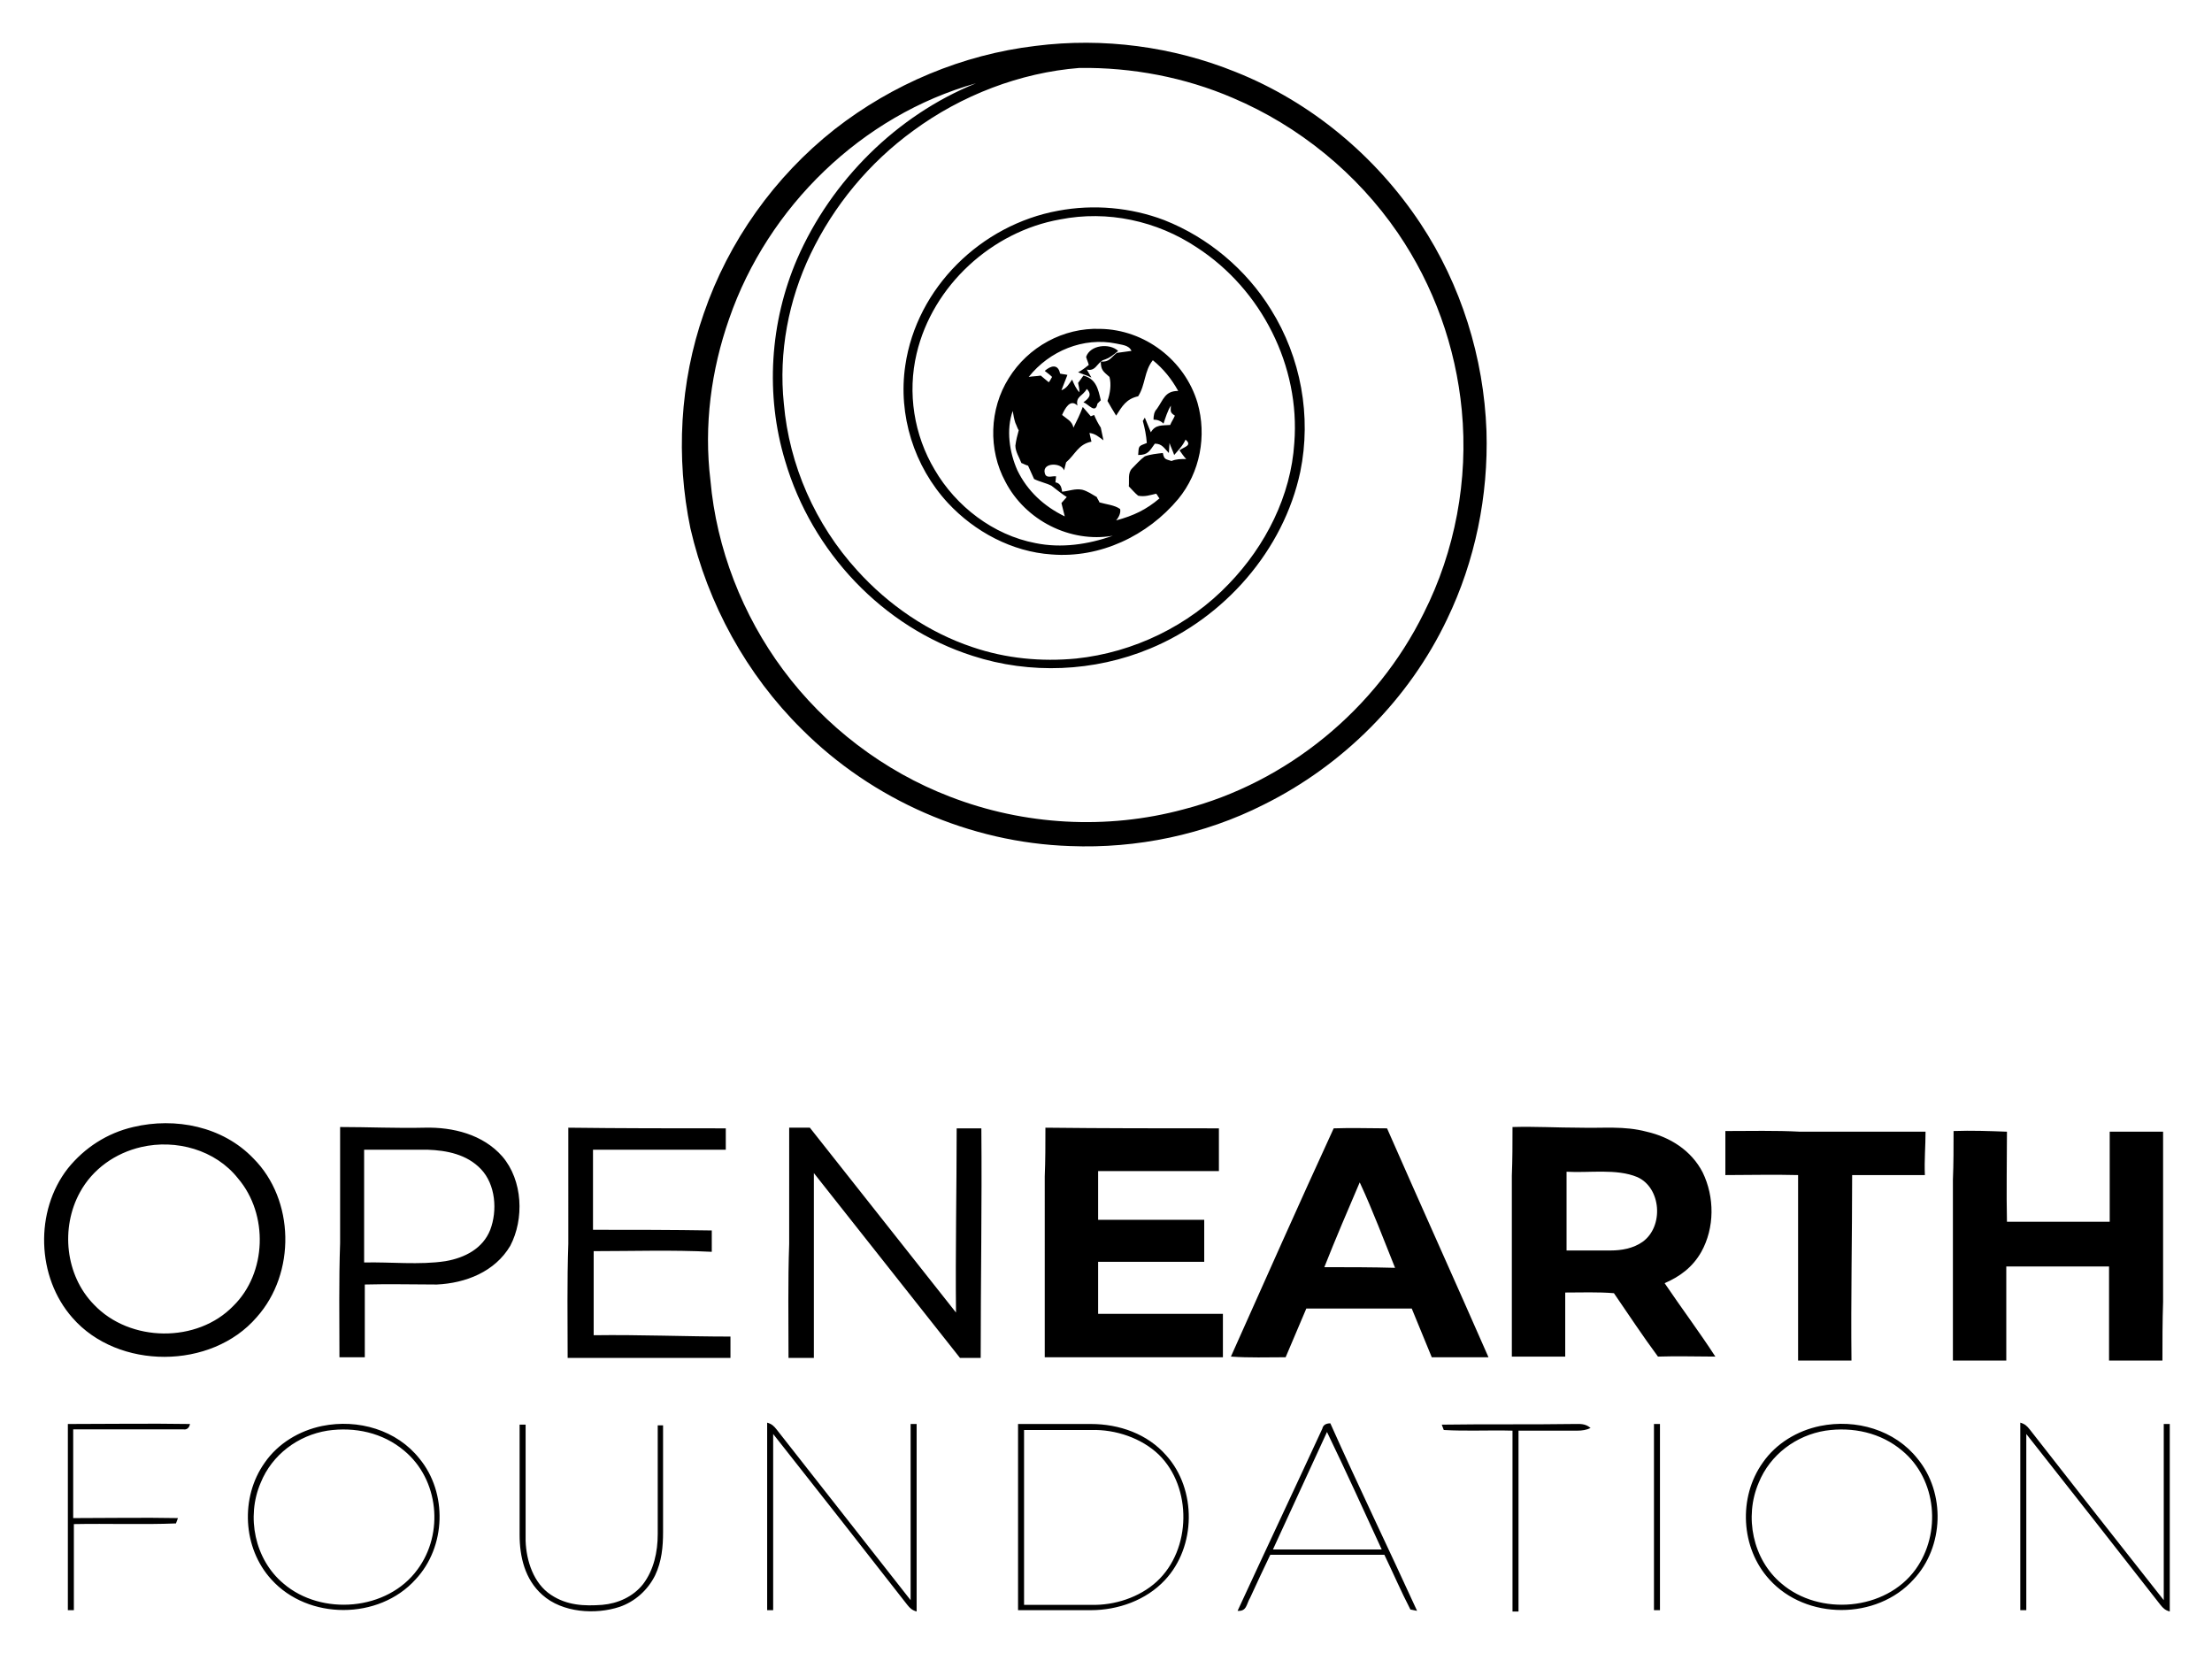
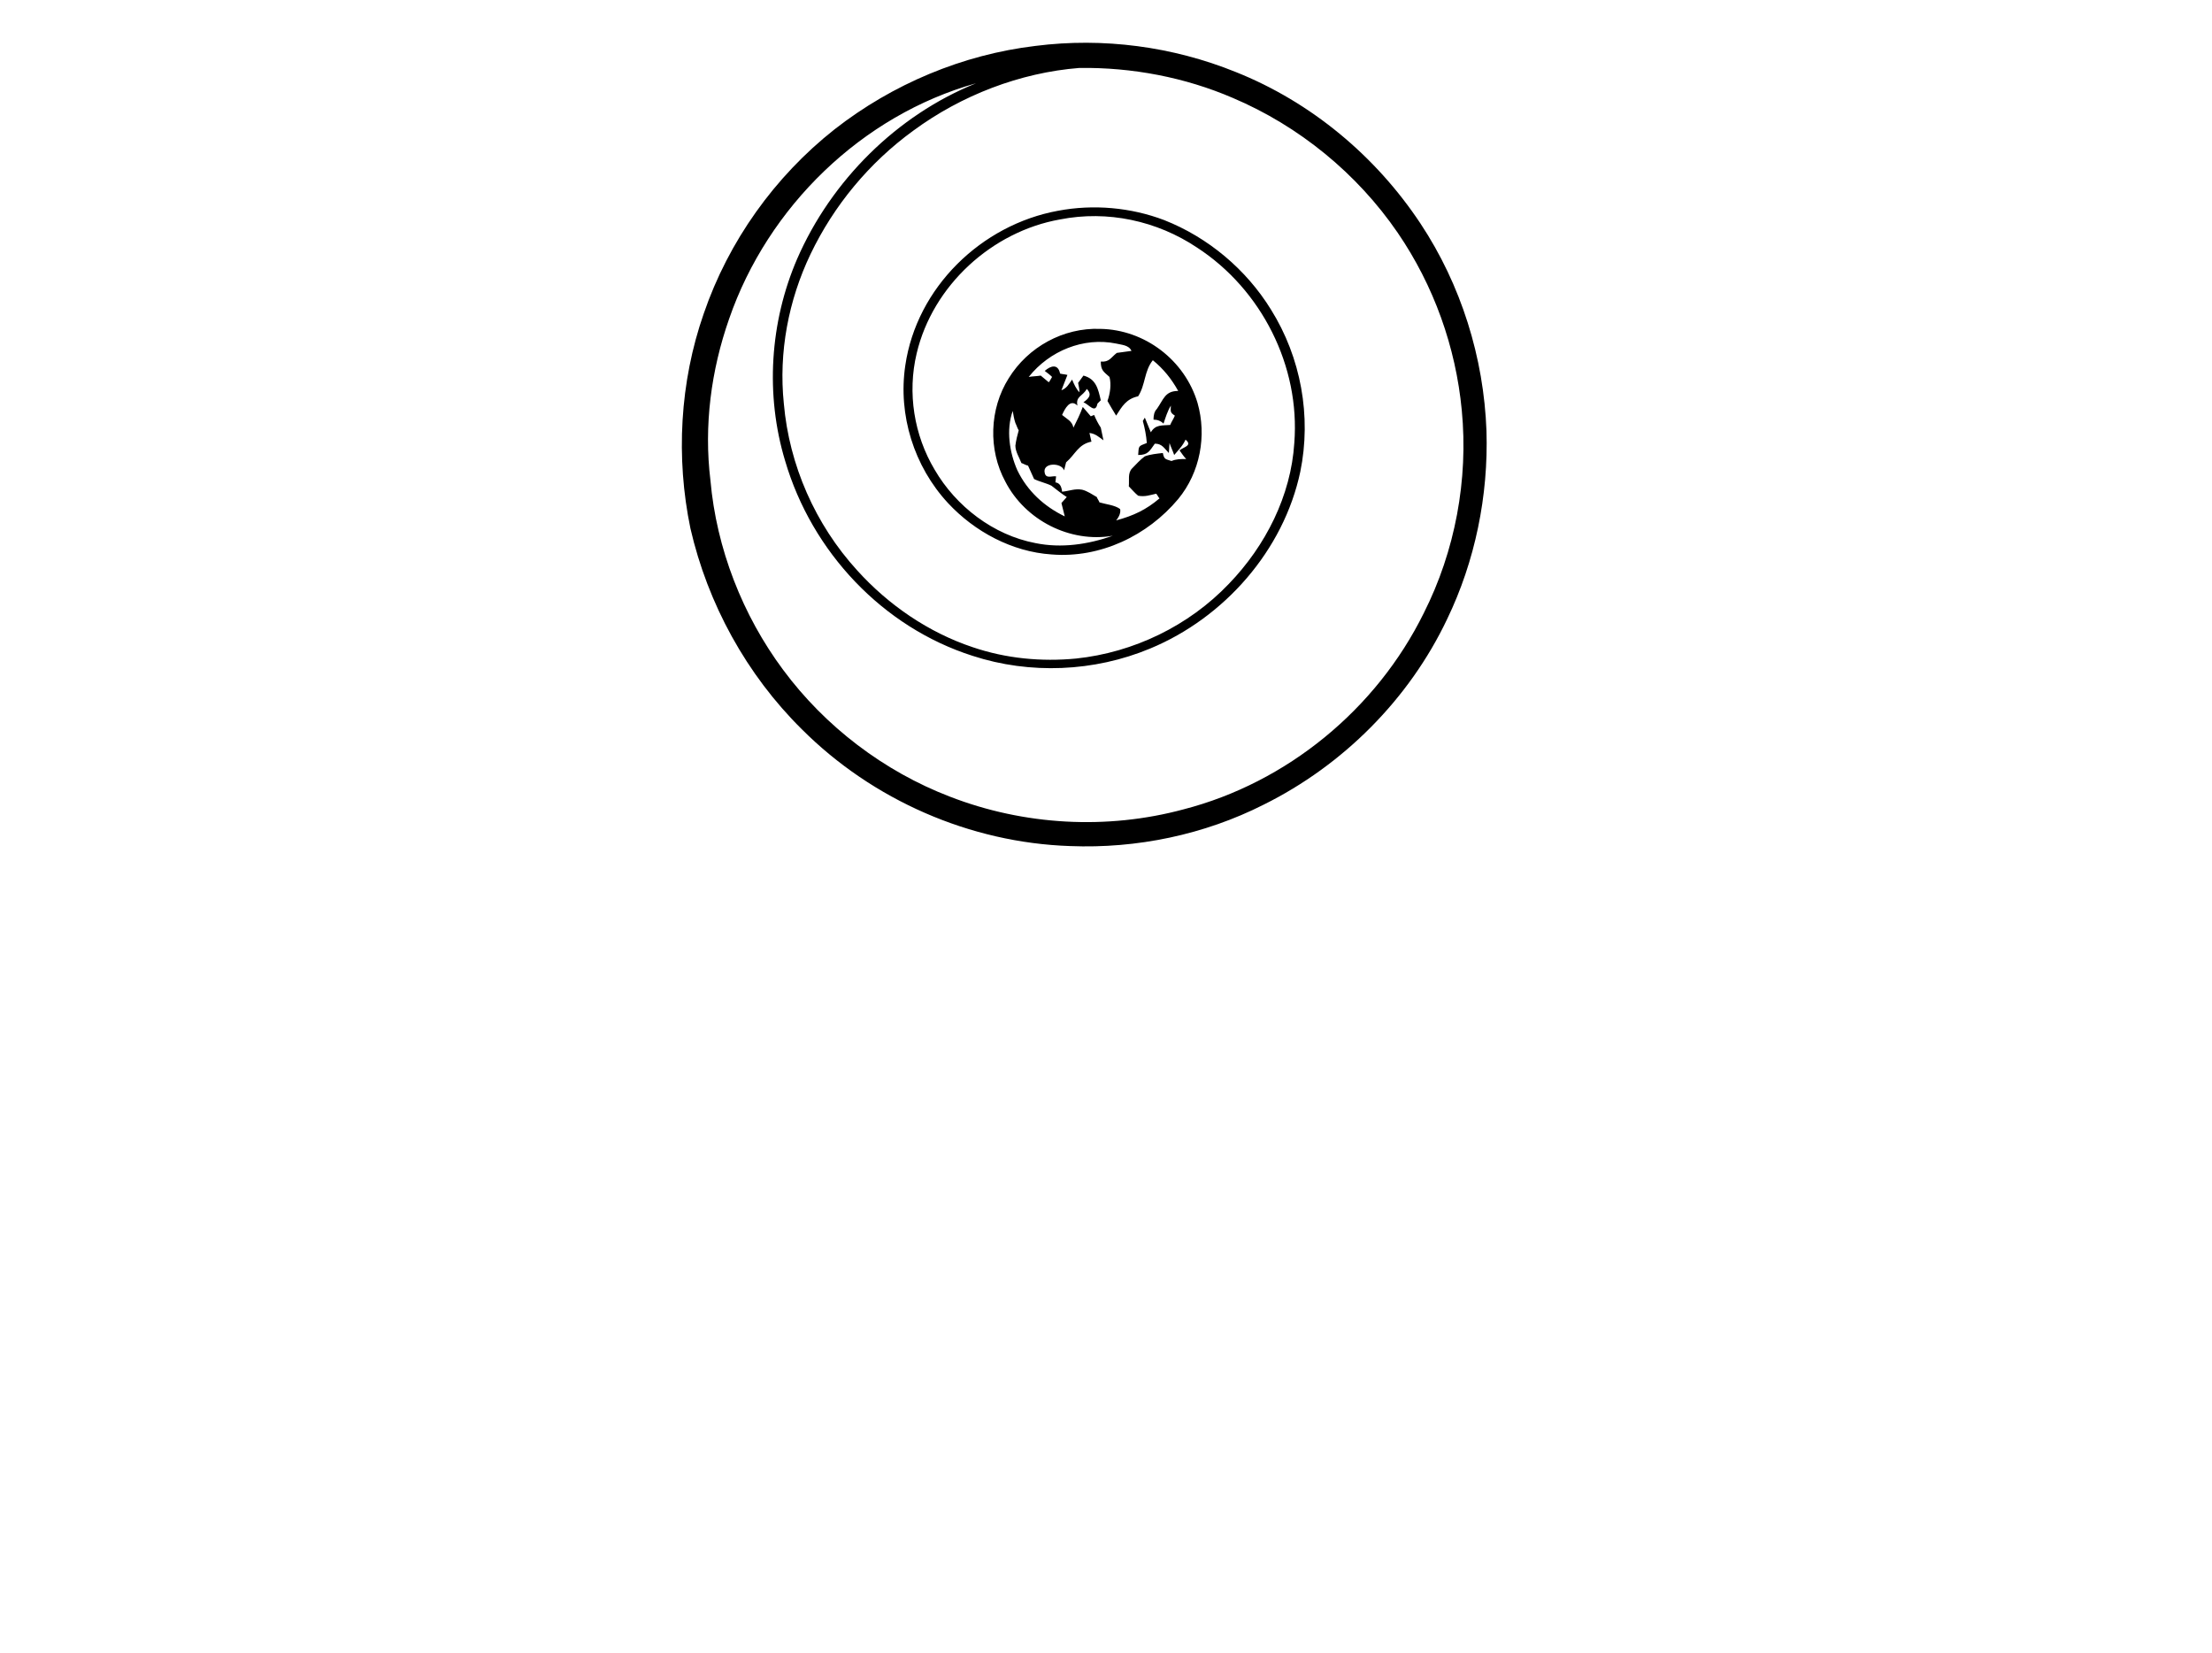
<svg xmlns="http://www.w3.org/2000/svg" role="img" viewBox="34.13 -1.38 331.50 247.75">
  <title>Open Earth Foundation logo</title>
  <style>svg {enable-background:new 0 0 400 245}</style>
  <path d="M154.3 107.9c10.6 10.6 25.2 17 40.2 17.5 10 .4 20.1-1.7 29-6.2 11.9-5.9 21.8-15.8 27.5-27.8 4.2-8.7 6.2-18.5 5.9-28.2-.4-11-3.8-21.9-9.9-31.1-6.7-10.1-16.4-18.2-27.7-22.7-9.4-3.8-19.8-5.2-30-3.9-10.9 1.3-21.4 5.7-30.1 12.5-9 7.1-15.9 16.8-19.6 27.6-3.6 10.3-4.2 21.6-2 32.2 2.6 11.3 8.4 21.9 16.7 30.1zm-10.9-61.5c5.8-16.8 19.9-30.5 37-35.3-11.9 4.8-21.7 14.6-26.8 26.3-4.1 9.5-4.8 20.4-1.8 30.3 4 13.6 14.6 24.9 28.1 29.2 8.6 2.8 18.2 2.4 26.6-1.1 11.1-4.6 20-14.7 22.5-26.5 1.7-8.3.1-17.1-4.4-24.3-3.7-6-9.4-10.8-16-13.4-5-1.9-10.6-2.4-15.9-1.4-11.5 2.1-21.2 11.5-22.9 23.2-1.1 7.4 1.3 15.1 6.4 20.6 4 4.3 9.6 7.3 15.5 7.7 7.3.6 14.4-2.8 19-8.3 3.3-4 4.3-9.5 2.9-14.4-1.9-6.4-7.9-11-14.6-11.1-5.5-.2-10.8 2.7-13.7 7.4-2.9 4.6-3.1 10.7-.5 15.5 3 5.8 9.7 9.2 16.1 8.1-3.7 1.3-7.7 1.9-11.6 1.1-6.3-1.2-11.9-5.5-15.1-11-3.1-5.2-4.1-11.5-2.7-17.4 2.4-10.2 11.3-18.3 21.5-20.1 7.1-1.4 14.5.2 20.5 4.2C223.2 42 229 53.5 228.1 65c-.5 7.9-4.3 15.4-9.8 21.1-6 6.3-14.3 10.3-22.9 11.2-5.2.5-10.5 0-15.5-1.7-6.6-2.2-12.6-6.3-17.3-11.5-6.3-6.9-10.2-15.8-11-25-.8-7.7.7-15.5 4-22.4 3.5-7.3 8.8-13.7 15.4-18.5 7.2-5.3 16-8.7 24.9-9.4 7.9-.1 15.8 1.4 23 4.5 9.9 4.2 18.6 11.3 24.7 20.2 5.4 7.9 8.7 17.1 9.6 26.6 1 10.4-1 21.1-5.7 30.4-7.1 14.4-20.5 25.4-36 29.4-11.5 3.1-23.9 2.4-35-1.9-9.9-3.8-18.7-10.5-25-19-6.1-8.2-10-18.2-10.9-28.4-1-8.2.1-16.5 2.8-24.2zm55.5 27.5c-.1-.3-.3-.5-.4-.8-.7-.4-1.4-.9-2.2-1.1-1.1-.2-1.9.2-3 .3-.1-.9-.4-1.3-1-1.4l.1-.9c-.6-.1-1.5.4-1.7-.5-.4-1.6 2.5-1.6 2.9-.4l.3-1.2c1.4-1.2 1.8-2.7 3.8-3.1l-.3-1.3c.9.1 1.4.6 2.1 1.1-.1-.6-.3-1.3-.4-1.9-.4-.6-.7-1.2-1-1.9l-.5.2c-.4-.5-.8-.9-1.2-1.4-.4 1.1-.9 2.1-1.4 3.1-.2-1-1-1.3-1.7-1.9.4-.9 1.2-2.5 2.3-1.4-.3-1.4.8-1.4 1.4-2.5.9.9.2 1.5-.5 2 .8.3 1.8 1.8 2.1.2l.5-.5c-.4-1.7-.7-3.2-2.6-3.7-.3.4-.5.7-.8 1.1.1.5.2.9.2 1.4-.5-.5-.8-1.2-1.1-1.9-.5.7-.8 1.3-1.6 1.6.3-.8.6-1.5.9-2.3-.4-.1-.7-.1-1.1-.2-.3-1.5-1.4-1.2-2.3-.4.4.3.8.6 1.1.9-.2.3-.3.6-.5.8-.4-.3-.8-.7-1.2-1-.6.1-1.2.1-1.8.2 3.1-3.9 8.2-6 13.1-5 .8.2 1.9.2 2.3 1.1-.7.1-1.4.2-2.2.3-.9.7-1.1 1.4-2.4 1.3 0 1.3.4 1.5 1.3 2.3.3 1.1.1 2.5-.3 3.6.4.7.8 1.4 1.3 2.2.9-1.4 1.5-2.5 3.3-2.9 1.1-1.7.9-3.8 2.2-5.4 1.6 1.3 2.8 2.8 3.8 4.6-2 0-2.2 1.3-3.2 2.7-.4.4-.5 1-.5 1.6.6 0 1.1.2 1.5.6.3-.9.6-1.9 1.1-2.7 0 .8-.2 1 .6 1.5-.2.5-.5.9-.7 1.4-1.2.1-2.2-.1-2.9 1.1-.3-.7-.6-1.5-.9-2.2l-.3.5c.3 1.1.5 2.1.6 3.3-1.3.5-1.2.4-1.3 1.8 1.5 0 1.7-.6 2.5-1.7 1.1 0 1.4.7 2.1 1.4l.1-1.5c.2.6.5 1.2.7 1.8.6-.7 1.3-1.4 1.7-2.3 1.1.9-.3 1.1-.9 1.6.3.4.6.9 1 1.3-.8 0-1.5 0-2.2.3-.9-.3-1.1-.2-1.3-1.2-.9.1-1.9.2-2.7.5-.7.5-1.3 1.2-1.9 1.8-.7.7-.4 1.8-.5 2.7.5.5.9 1 1.4 1.4 1 .2 1.8-.1 2.7-.3.2.2.3.5.5.7-2 1.7-3.9 2.6-6.5 3.3.5-.6.7-1.2.6-1.7-.8-.6-2.1-.7-3.1-1zm-5.2 2.1c-3.1-1.5-5.6-3.8-7.1-6.9-1.2-2.7-1.7-6.1-.7-8.9.1.6.2 1.2.4 1.8.2.4.3.8.5 1.1-.2.7-.4 1.5-.5 2.3 0 .9.6 1.8.9 2.6.3.1.6.3 1 .4.3.7.6 1.3.9 2 .8.4 1.8.6 2.6 1 .8.6 1.5 1.2 2.3 1.7-.3.3-.5.6-.8.9.2.7.3 1.3.5 2z" />
-   <path d="M201.7 51.2c-1.3-1.2-4.2-.9-4.8.9.1.4.3.8.4 1.2-.5.4-1 .8-1.6 1.1.7.3 1.4.5 2 .8L197 54c1.3.3 1.5-.9 2.4-1.4 1-.3 1.6-.8 2.3-1.4zm-129.6 121c-4.6-4.8-11.7-6.2-18-4.7-3.9.9-7.3 3.1-9.8 6.2-5 6.4-4.7 16.3.7 22.4 6.8 7.8 20.8 7.8 27.6-.1 5.9-6.6 5.7-17.6-.5-23.8zm-3 22.1c-5.4 5.6-15.5 5.5-20.9-.2-4.3-4.4-5-11.5-2.1-16.8 1.9-3.5 5.3-5.9 9.2-6.8 5.2-1.2 11.1.4 14.5 4.7 4.6 5.4 4.3 14.2-.7 19.1zm40.3-22.4c-2.9-3.3-7.4-4.4-11.6-4.3-4.2.1-8.5-.1-12.7-.1v17.4c-.2 5.7-.1 11.4-.1 17.1h3.8v-10.9c3.6-.1 7.2 0 10.8 0 4.3-.2 8.7-1.9 11-5.8 2.1-4 1.9-9.8-1.2-13.4zm-1.8 11c-1.1 2.8-3.8 4.2-6.7 4.7-3.9.6-8.3.1-12.2.2v-16.9h9.5c2.9.1 5.9.7 8 2.9 2.2 2.3 2.5 6.2 1.4 9.1zm15.5 15.8v-12.6c5.9 0 11.8-.2 17.7.1V183c-5.9-.1-11.8-.1-17.8-.1v-12h19.9v-3.2c-7.9 0-15.7 0-23.6-.1V185c-.2 5.7-.1 11.4-.1 17.1h24.4v-3.2c-6.8 0-13.6-.3-20.5-.2zm54.4-31c0 9.2-.2 18.4-.1 27.6-7.3-9.2-14.6-18.5-21.9-27.7h-3.1V185c-.2 5.7-.1 11.4-.1 17.1h3.8v-27.7c7.3 9.2 14.6 18.5 21.9 27.7h3.1c0-11.5.2-22.9.1-34.4h-3.7zm21.2 27.8v-7.8h15.9v-6.3h-15.9v-7.3h18.1v-6.4c-8.7 0-17.3 0-26-.1 0 2.5 0 4.9-.1 7.3V202h26.7v-6.5h-18.7zm43.3-27.8c-2.7 0-5.3-.1-8 0-5.2 11.3-10.3 22.8-15.4 34.2 2.7.2 5.5.1 8.2.1 1-2.4 2.1-4.9 3.1-7.3h15.8c1 2.4 2 4.9 3 7.3h8.5c-5-11.4-10.2-22.9-15.2-34.3zm-9.4 20.8c1.7-4.3 3.5-8.5 5.3-12.7l.1.2c1.9 4.1 3.5 8.4 5.2 12.6-3.5-.1-7.1-.1-10.6-.1zm56.5-2.3c2-3.6 2-8.2.2-11.9-1.7-3.3-4.9-5.3-8.4-6.1-3.4-.9-6.5-.5-10-.6-3.4 0-6.7-.2-10.1-.1 0 2.5 0 4.9-.1 7.3v27.1h8v-9.6c2.4 0 4.9-.1 7.3.1 2.2 3.2 4.3 6.4 6.6 9.5 2.9-.1 5.7 0 8.6 0-2.4-3.7-5.1-7.3-7.6-11 2.3-1 4.2-2.4 5.5-4.7zm-8.8-1.5c-1.4 1-3.2 1.3-4.8 1.3h-6.6v-11.8c3.4.2 7.5-.5 10.6.8 3.6 1.6 4 7.4.8 9.7zm23.3-10v27.8h8c-.1-9.3.1-18.5.1-27.8h10.9c-.1-2.2.1-4.3.1-6.5h-18.8c-3.7-.2-7.5-.1-11.2-.1v6.6c3.6 0 7.2-.1 10.9 0zm46.6 13.7v14.1h8c0-2.9 0-5.9.1-8.8v-25.5h-8v13.5h-15.4c-.1-4.5 0-9 0-13.5-2.7-.1-5.3-.2-8-.1 0 2.5 0 4.9-.1 7.3v27.1h8v-14.1h15.4zM44.3 212v27.9h.9V227c5.1-.1 10.3.1 15.3-.1l.3-.8c-5.2-.1-10.4 0-15.7 0v-13.3h16.5c.5.1.9-.2 1-.8-6.1-.1-12.2 0-18.3 0zm38.1.3c-3.4.7-6.6 2.6-8.6 5.5-3.7 5.2-3.3 12.8 1 17.5 5.5 6.1 16.1 6.1 21.6 0 4.6-4.9 4.8-13 .6-18.1-3.4-4.3-9.2-6-14.6-4.9zm14.3 21.5c-4.5 6.2-14.4 7-20.1 2.1-4.3-3.6-5.6-10-3.4-15.1 1.7-4.2 5.6-7.1 10-7.8 4.1-.6 8.3.3 11.5 3 5.2 4.3 6 12.4 2 17.8zm36-21.8v16.5c0 2.7-.6 5.4-2.2 7.5-1.5 1.9-3.8 2.9-6.1 3.1-2.7.2-5.3.1-7.7-1.5-2.6-1.7-3.7-5.1-3.8-8.1v-17.4h-.9v16.5c0 3.3.8 6.7 3.4 9 3 2.7 8 3 11.6 1.8 2.3-.8 4.2-2.5 5.3-4.7 1-2.1 1.2-4.3 1.2-6.5v-16h-.8zm37.9 0v26.4c-6.7-8.5-13.4-17.1-20.1-25.6-.4-.5-.7-.8-1.4-1v28.1h.9v-26.4c6.7 8.5 13.4 17 20.1 25.6.4.5.7.8 1.4 1V212h-.9zm27 0h-10.9v27.9h10.9c4.1 0 8.3-1.5 11.1-4.5 4.7-5 4.8-13.6.2-18.7-2.8-3.2-7-4.7-11.3-4.7zm9.9 23.6c-2.6 2.4-6.4 3.6-9.8 3.5h-10.1v-26.2h10.1c3.6-.1 7.5 1.2 10.1 3.7 5 4.9 4.9 14.2-.3 19zm24.8-22.9c-4.2 9.1-8.5 18.2-12.7 27.3 1.4.1 1.3-1 1.9-2 1-2.2 2-4.3 3-6.4h17.1c1.3 2.7 2.5 5.5 3.9 8.2l1 .2c-4.3-9.4-8.8-18.7-13-28.1-.7 0-1.1.3-1.2.8zm-7.4 18.1c2.7-5.9 5.4-11.7 8.1-17.6 2.8 5.8 5.5 11.7 8.2 17.6h-16.3zM270 212c-6.6.1-13.2 0-19.8.1l.3.8c3.4.2 6.9 0 10.3.1v27.1h.9V213h8.8c.7 0 1.4-.1 2-.4-.8-.7-1.6-.6-2.5-.6zm12 27.9h.9V212h-.9v27.9zm24.9-27.6c-3.4.7-6.6 2.6-8.6 5.5-3.7 5.2-3.3 12.8 1 17.5 5.5 6.1 16.1 6.1 21.6 0 4.6-4.9 4.8-13 .6-18.1-3.4-4.3-9.2-6-14.6-4.9zm14.3 21.5c-4.5 6.2-14.4 7-20.1 2.1-4.3-3.6-5.6-10-3.4-15.1 1.7-4.2 5.6-7.1 10-7.8 4.1-.6 8.3.3 11.5 3 5.2 4.3 5.9 12.4 2 17.8zm37.2-21.8v26.4c-6.7-8.5-13.4-17-20.1-25.6-.4-.5-.7-.8-1.4-1v28.1h.9v-26.4c6.7 8.5 13.4 17 20.1 25.6.4.5.7.8 1.4 1V212h-.9z" />
</svg>